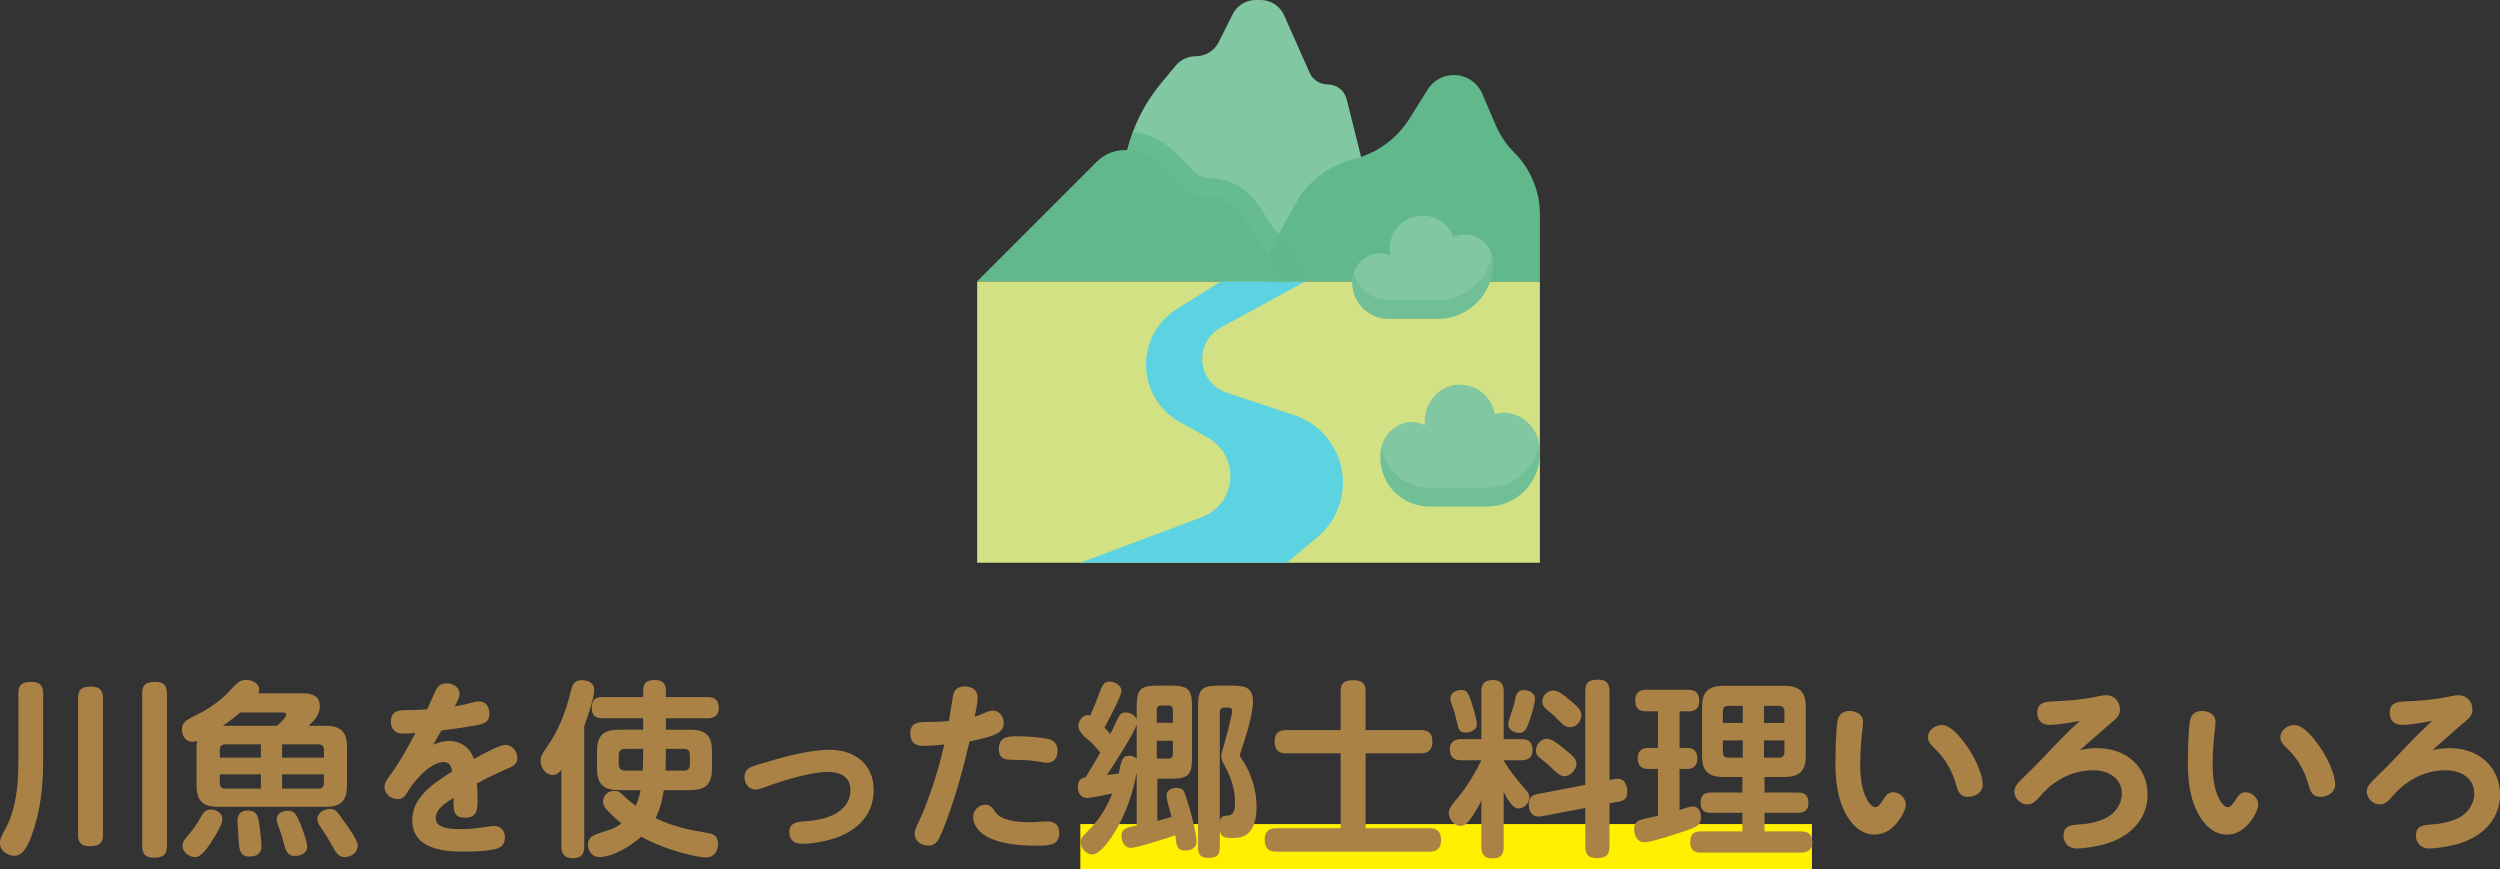
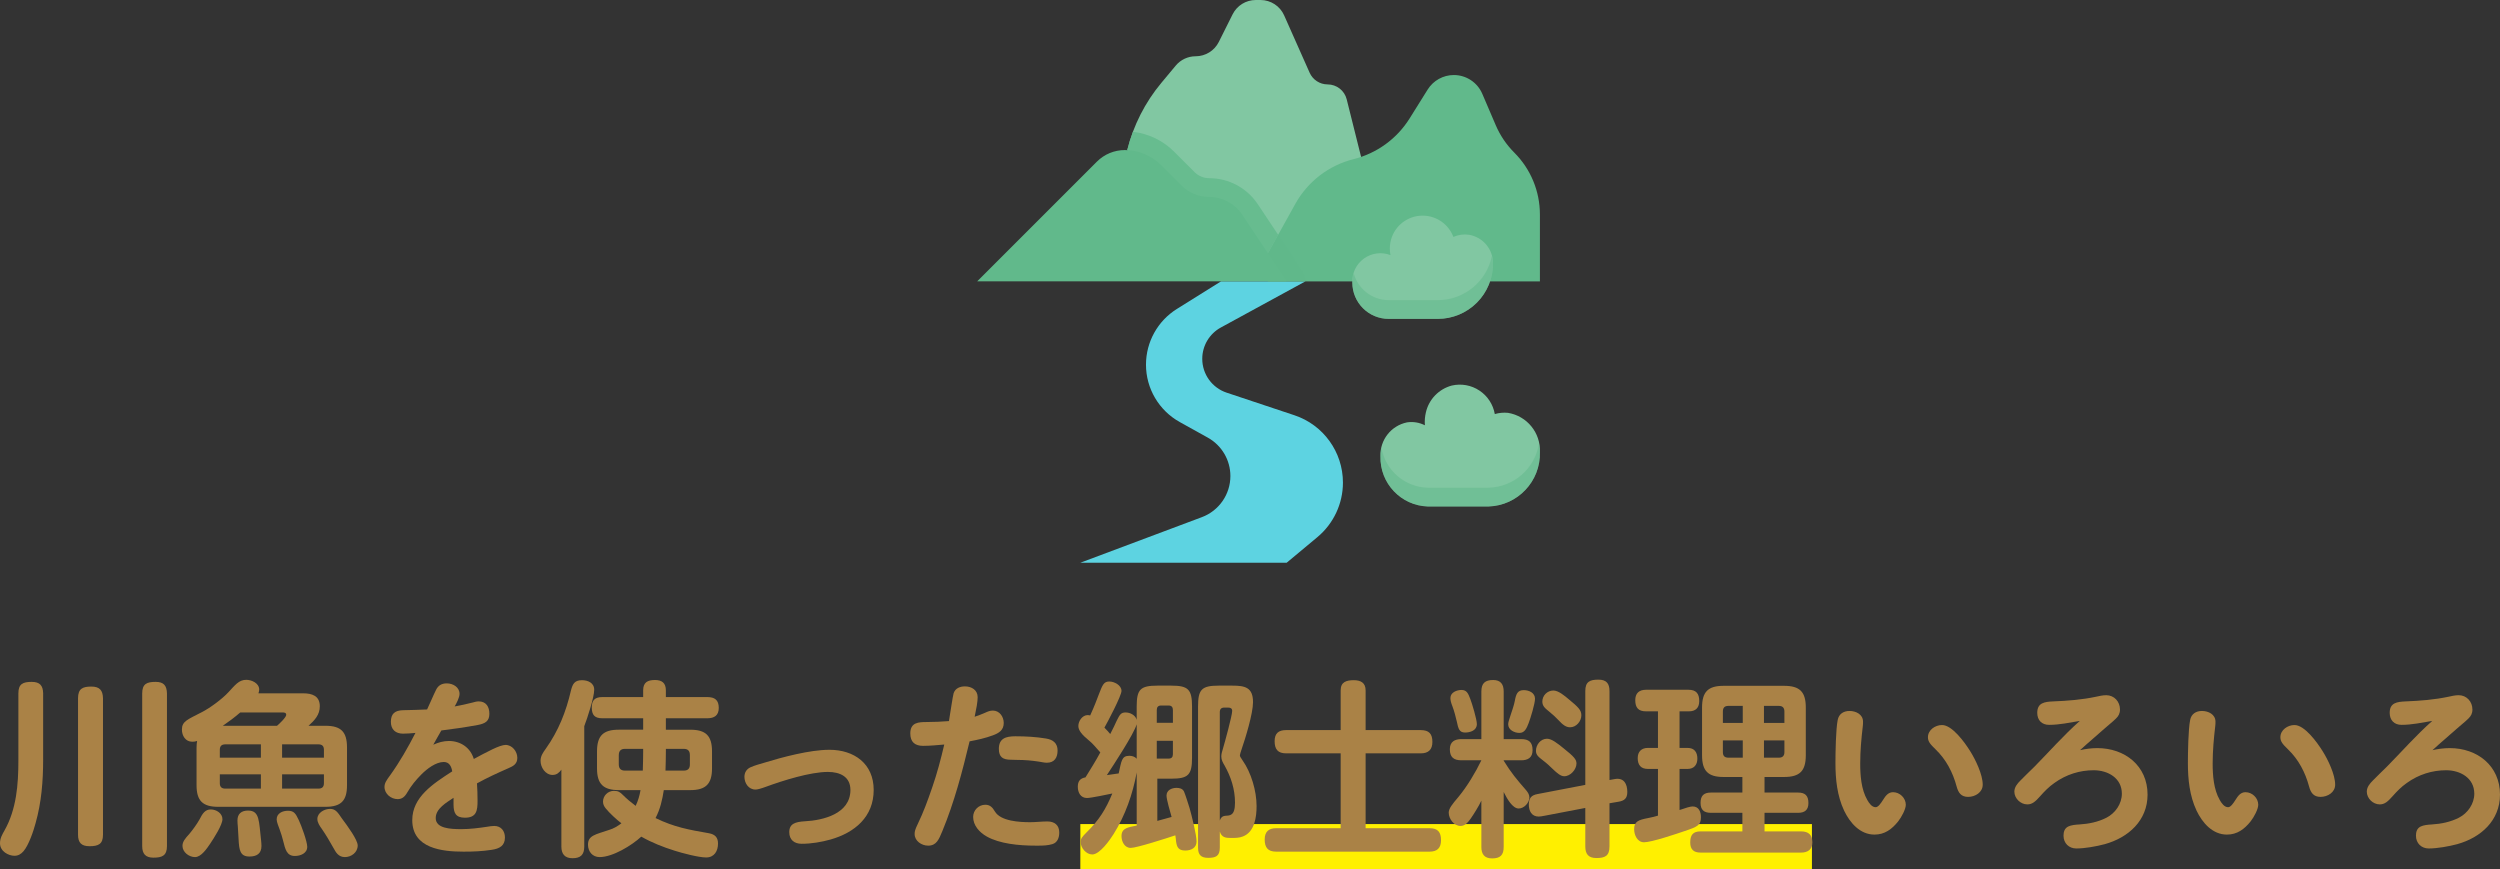
<svg xmlns="http://www.w3.org/2000/svg" viewBox="0 0 666.35 231.65">
  <rect x="0" y="0" width="666.35" height="231.65" fill="#333333" stroke="none" />
  <defs>
    <style>.cls-1{fill:none;isolation:isolate;}.cls-2{fill:#fff000;}.cls-3{fill:#aa8246;}.cls-4{fill:#d1e183;}.cls-5,.cls-6,.cls-7{fill:#61b98b;}.cls-8{fill:#5dd3e1;}.cls-9{fill:#81c7a2;}.cls-6{opacity:.8;}.cls-6,.cls-7{mix-blend-mode:multiply;}.cls-7{opacity:.5;}</style>
  </defs>
  <g class="cls-1">
    <g id="_レイヤー_2">
      <g id="_特集">
        <rect class="cls-2" x="287.952" y="219.65" width="195" height="12" />
        <path class="cls-3" d="m11.5,202.449c0,5.7-.449,11.4-2,16.901-.55,2.1-1.85,5.95-3.25,7.55-.65.75-1.4,1.2-2.4,1.2-1.5,0-3.85-1.1-3.85-3.35,0-1.3.6-2.35,1.2-3.4,3.2-5.65,3.7-12.301,3.7-18.651v-17.901c0-2.5,1.199-3.05,3.55-3.05,2.15,0,3,.95,3.05,3.05v17.651Zm15.951,20.051c0,2.5-1.25,3.05-3.6,3.05-2.15,0-3.051-.95-3.051-3.05v-36.402c0-2.55,1.25-3.1,3.551-3.1,2.2,0,3.05,1,3.1,3.1v36.402Zm17.051,3c0,2.55-1.25,3.1-3.6,3.1-2.101,0-3-1-3-3.1v-40.652c0-2.6,1.25-3.101,3.6-3.101,2.15,0,2.95,1,3,3.101v40.652Z" />
        <path class="cls-3" d="m80.791,184.798c2.35,0,4.45.65,4.45,3.45,0,2.3-1.4,3.75-3,5.201h4.5c4.15,0,5.75,1.6,5.75,5.8v10.05c0,4.15-1.6,5.75-5.75,5.75h-28.552c-4.15,0-5.8-1.6-5.8-5.75v-10.05c0-.7.05-1.1.149-1.75-.45.15-.85.2-1.3.2-1.8,0-2.75-1.6-2.75-3.25,0-2.2,1.5-2.65,5.25-4.601,2.2-1.1,5.5-3.55,7.15-5.35,1.75-1.85,2.75-3.3,4.75-3.3,1.45,0,3.45.9,3.45,2.6,0,.35-.1.65-.199,1h11.9Zm-32.152,40.653c0-1.1.7-1.95,1.801-3.15.899-1.05,2.05-2.65,2.75-3.9.8-1.6,1.5-2.65,3-2.65,1.45,0,3.101,1,3.101,2.6,0,1.55-2.351,5.15-3.251,6.5-.85,1.25-2.399,3.6-4.05,3.6-1.601,0-3.351-1.3-3.351-3Zm11.401-27.052c-1,0-1.45.5-1.45,1.45v2.1h10.95v-3.55h-9.5Zm9.5,8h-10.95v2.35c0,.95.45,1.45,1.45,1.45h9.5v-3.8Zm-10.15-12.951h14.451c.55-.45,2.45-2.25,2.45-2.9s-.601-.65-1.051-.65h-11.2c-1.5,1.3-3.051,2.45-4.65,3.55Zm6.75,22.601c3.15,0,2.851,2.95,3.45,7.9.051.5.101,1.05.101,1.55,0,2.05-1.3,2.8-3.2,2.8-2.5,0-2.75-1.7-2.9-4.601-.05-1.05-.1-2.15-.2-3.4-.05-.5-.1-1.15-.1-1.6,0-1.8,1.05-2.65,2.85-2.65Zm12.451,12.101c-2.15,0-2.55-1.7-3.15-4.15-.25-.9-.5-1.85-.899-2.9-.251-.75-.801-1.95-.801-2.7,0-1.65,1.601-2.3,3-2.3,1.601,0,2.051.7,2.9,2.5.65,1.35,2.25,5.7,2.25,7.101,0,1.75-1.8,2.45-3.3,2.45Zm-3.4-26.201h11.15v-2.1c0-.95-.449-1.45-1.449-1.45h-9.701v3.55Zm9.701,8.25c1,0,1.449-.5,1.449-1.45v-2.35h-11.15v3.8h9.701Zm6.2,7.9c1.5,2,4.25,5.75,4.25,7.25,0,1.9-1.75,3.1-3.4,3.1-1.7,0-2.4-1.2-3.1-2.5-.95-1.7-1.95-3.4-3.051-5-.55-.75-1.2-1.7-1.2-2.65,0-1.7,1.9-2.7,3.4-2.7,1.45,0,2.05.95,3.101,2.5Z" />
        <path class="cls-3" d="m116.234,183.848c.6-1.2,1.55-1.7,2.85-1.7,1.65,0,3.4,1,3.4,2.8,0,.95-.8,2.5-1.3,3.351,1.65-.3,3.25-.65,4.801-1.05.55-.15,1.05-.3,1.6-.3,2,0,2.851,1.45,2.851,3.3,0,1.9-1,2.6-3.15,3-3.301.6-6.4,1.05-9.65,1.45-.7,1.25-1.45,2.5-2.15,3.8,1.3-.6,2.7-1,4.15-1,3.1,0,5.75,1.75,6.65,4.8,1.399-.8,3.3-1.75,5-2.6,1.45-.7,2.75-1.15,3.45-1.15,1.8,0,3.15,1.75,3.15,3.45,0,1.6-1.05,2.2-2.351,2.75-2.85,1.25-5.7,2.55-8.4,4.05.101,1.55.15,3.1.15,4.601,0,2.55-.2,4.55-3.351,4.55-2.5,0-3.05-1.3-3.05-3.55v-1.75c-1.851,1.25-4.75,2.85-4.75,5.4,0,2.75,3.85,2.95,6.8,2.95,2.4,0,4.65-.3,7.001-.65.6-.1,1.199-.2,1.8-.2,1.8,0,2.85,1.3,2.85,3.101,0,2.2-1.5,2.95-3.45,3.25-2.6.4-5,.5-7.55.5-5.751,0-13.701-.85-13.701-8.4,0-6.15,5.551-9.701,10.65-13.001-.199-1.25-.75-2.5-2.25-2.5-2.1,0-4.45,1.8-5.95,3.3s-2.75,3.05-3.8,4.85c-.65,1.15-1.4,1.75-2.551,1.75-1.75,0-3.5-1.4-3.5-3.25,0-1,.5-1.75,1.5-3.1,2.551-3.55,4.75-7.4,6.751-11.301-1.101.1-2.2.2-3.301.2-2,0-3.25-1.1-3.25-3.15,0-2.15,1.05-3.05,3.25-3.1,2.15-.05,4.25-.1,6.4-.2.851-1.75,1.55-3.55,2.4-5.25Z" />
        <path class="cls-3" d="m155.729,225.65c0,2.2-1,3.1-3.15,3.1-2.05,0-2.95-1.15-2.95-3.1v-20.501c-.649.85-1.25,1.4-2.35,1.4-1.9,0-3.2-2-3.2-3.75,0-1.3.65-2.2,1.4-3.25,3.35-4.7,5.399-9.851,6.7-15.501.45-1.75.95-2.75,2.95-2.75,1.55,0,3.25.7,3.25,2.55,0,2-1.851,7.65-2.65,9.7v32.102Zm4.801-34.202c-2.051,0-2.801-.9-2.801-2.9,0-1.95.9-2.75,2.801-2.75h10.9v-1.8c0-2.1,1.15-2.75,3.15-2.75,1.85,0,2.9.8,2.9,2.75v1.8h11.05c2.001,0,3.051.8,3.051,2.9,0,2-1.2,2.75-3.051,2.75h-11.05v3.05h6.5c4.15,0,5.801,1.6,5.801,5.8v4.5c0,4.15-1.65,5.8-5.801,5.8h-7.051c-.399,2.6-.95,5.05-2.2,7.45,5.051,2.45,8.851,3.101,14.251,4.05,1.601.3,2.4,1.1,2.4,2.75,0,2-1,3.7-3.15,3.7-2.05,0-6.351-1.15-8.4-1.8-3.05-.95-6.101-2.15-8.9-3.75-2.55,2.35-7.601,5.45-11.101,5.45-1.9,0-3.101-1.45-3.101-3.3,0-2.5,2-2.7,5.65-3.95,1.2-.35,2.25-1,3.25-1.75-1.3-1-3.2-2.75-4.2-4-.449-.55-.7-1.1-.7-1.8,0-1.5,1.251-2.85,2.9-2.85,1.15,0,1.601.3,2.351,1.05,1.1,1.1,2.25,2.05,3.45,2.95.649-1.35,1.05-2.75,1.3-4.2h-5.8c-4.15,0-5.801-1.65-5.801-5.8v-4.5c0-4.2,1.65-5.8,5.801-5.8h6.5v-3.05h-10.9Zm10.9,8.951v-.8h-4.851c-1.1,0-1.649.55-1.649,1.7v2.45c0,1.1.55,1.65,1.649,1.65h4.751c.05-1.65.1-3.351.1-5Zm10.801,5c1.15,0,1.65-.55,1.65-1.65v-2.45c0-1.15-.5-1.7-1.65-1.7h-4.75v.65c0,1.7-.051,3.45-.101,5.15h4.851Z" />
        <path class="cls-3" d="m220.67,205.749c-4.7,0-12.001,2.3-16.501,3.951-1.351.5-2.301.75-2.801.75-1.85,0-2.95-1.7-2.95-3.4,0-1.15.601-2.1,1.65-2.55,1.1-.5,2.3-.8,3.45-1.15,5.05-1.55,12.351-3.5,17.551-3.5,6.601,0,11.801,3.7,11.801,10.7,0,7.151-5,11.351-11.45,13.201-2.5.7-5.15,1.15-7.751,1.15-1.95,0-3.3-1.05-3.3-3.1,0-2.25,1.6-2.75,4.2-2.9,4.75-.25,12.101-1.95,12.101-8.351,0-3.55-2.8-4.8-6-4.8Z" />
        <path class="cls-3" d="m254.185,184.748c.45-1.3,1.7-1.8,3-1.8,1.751,0,3.4.95,3.4,2.9,0,1.2-.35,3.05-.8,5.2.95-.3,1.9-.7,2.851-1.1.649-.3,1.25-.55,2-.55,1.75,0,2.899,1.6,2.899,3.3,0,1.9-1.25,2.7-2.899,3.3-2,.75-4.101,1.2-6.201,1.6-1.949,8.101-4.05,16.151-7.25,23.901-.95,2.3-1.6,3.9-3.8,3.9-1.751,0-3.601-1.25-3.601-3.1,0-.65.1-1.15.8-2.6,1.551-3.2,2.7-6.351,3.9-9.851,1.3-3.75,2.3-7.551,3.2-11.401-1.85.15-3.75.35-5.65.35-2.2,0-3.4-1.05-3.4-3.3,0-2.95,2.15-3.05,4.45-3.05,1.95,0,3.9-.1,5.851-.25.2-1.15,1.05-6.9,1.25-7.45Zm11.001,31.552c1.55,2.6,6.601,2.85,9.4,2.85,1.5,0,3.05-.2,4.601-.2,1.899,0,3.15,1,3.15,2.95,0,1.4-.5,2.7-1.851,3.1-1.2.35-2.45.4-3.65.4h-.8c-4.5,0-9.601-.5-13.051-2.45-1.95-1.1-3.601-2.95-3.601-5.2,0-1.8,1.45-3.25,3.251-3.25,1.25,0,1.899.7,2.55,1.8Zm13.851-13c-.7,0-1.45-.2-2.15-.3-1.949-.3-3.75-.45-5.6-.45-.601,0-1.2-.05-1.801-.05-2.2,0-3.25-.7-3.25-2.9,0-2.75,1.8-3.351,4.4-3.351,2.75,0,5.5.15,8.2.6,1.851.3,3.051,1.25,3.051,3.2,0,1.9-.851,3.25-2.851,3.25Z" />
        <path class="cls-3" d="m290.225,197.349c-1.9-1.55-2.801-2.7-2.801-3.85,0-1.3,1.051-2.9,2.501-2.9.199,0,.399.05.649.1,1.101-2.4,1.801-4.25,2.301-5.6,1-2.6,1.35-3.45,2.8-3.45,1.35,0,3.25,1,3.25,2.5,0,1.3-3.7,8.3-4.55,9.801.55.55,1.05,1.1,1.55,1.7.8-1.5,1.3-2.65,1.7-3.5.85-1.75,1.2-2.25,2.4-2.25s2.6.7,2.95,1.95v-3.5c0-4.6.95-5.6,5.55-5.6h3.65c4.551,0,5.551,1,5.551,5.6v13.601c0,4.6-1,5.6-5.551,5.6h-3.7v11.251c1.3-.35,2.55-.7,3.8-1.05-.35-1.3-1.35-4.6-1.35-5.7,0-1.45,1.4-2.05,2.65-2.05.75,0,1.6.15,2,.95.25.5,1.3,3.75,1.5,4.45.55,1.95,1.85,7.05,1.85,8.9,0,1.7-1.449,2.4-3,2.4-1.899,0-2.25-1-2.45-2.4-.05-.5-.1-1.05-.2-1.65-2.399.8-10.3,3.35-11.9,3.35-1.65,0-2.45-1.7-2.45-3.15,0-2.25,1.95-2.35,4.051-2.8v-14.151c-1.051,5.75-3.051,11.451-6.15,16.401-1,1.6-3.7,5.45-5.7,5.45-1.601,0-3.101-1.75-3.101-3.35,0-.85.45-1.4,1.6-2.55,3.301-3.25,5.101-6.1,6.851-10.351-1.25.25-5.65,1.2-6.75,1.2-1.7,0-2.45-1.45-2.45-3,0-1.45.6-2.25,2.05-2.5,1.351-2.2,2.75-4.4,3.95-6.65-1.149-1.3-2.1-2.45-3.05-3.2Zm4.8,9.25c1.051-.15,2.101-.3,3.15-.45.75-3.3.75-4.7,2.851-4.7.7,0,1.45.2,1.95.8v-9.201c-.75,2.6-6.201,10.901-7.951,13.551Zm17.602-13.951v-3.4c0-.75-.351-1.2-1.15-1.2h-2c-.8,0-1.15.45-1.15,1.2v3.4h4.301Zm-4.301,4.8v4.75h3.15c.8,0,1.15-.4,1.15-1.2v-3.55h-4.301Zm16.802,28.502c0,2.25-1.101,2.7-3.101,2.7-1.9,0-2.7-.8-2.7-2.7v-37.603c0-4.6.95-5.6,5.551-5.6h3.55c3.4,0,5.551.45,5.551,4.4,0,3.05-2.001,9.551-3.101,12.751-.1.3-.4,1.2-.4,1.4,0,.3.15.55.7,1.35,2.301,3.25,3.75,8.151,3.75,12.201,0,2.9-.5,6.9-3.649,8.101-.95.4-2.15.4-3.2.4-1.45,0-2.45-.15-2.95-1.7v4.3Zm1.399-8.5c1.25-.1,2.65.1,2.65-3.5,0-3.55-1.05-6.851-2.8-9.951-.45-.75-.851-1.45-.851-2.4,0-.65.25-1.45.45-2.1.45-1.5,2.45-8.801,2.45-10.001,0-.7-.45-.9-1.1-.9h-1.001c-.8,0-1.199.4-1.199,1.2v28.902c.25-.7.6-1.15,1.399-1.25Z" />
        <path class="cls-3" d="m378.692,194.599c2.2,0,3.1,1,3.1,3.15,0,2.05-1.05,3.05-3.1,3.05h-14.701v19.951h17.051c2.2,0,3.051,1.05,3.051,3.2,0,2.1-1.05,3.05-3.051,3.05h-40.902c-2.2,0-3.05-1.1-3.05-3.25,0-2.05,1.05-3,3.05-3h17.201v-19.951h-14.551c-2.2,0-3.05-1.1-3.05-3.25,0-2.05,1-2.95,3.05-2.95h14.551v-10.601c0-2.25,1.55-2.7,3.5-2.7,1.851,0,3.15.7,3.15,2.7v10.601h14.701Z" />
        <path class="cls-3" d="m391.991,218.2c-.85,1.2-1.649,1.95-2.7,1.95-1.75,0-3.149-1.9-3.149-3.55,0-1.1.95-2.25,2.6-4.2,2.25-2.7,4.601-6.601,6.101-9.751h-5.301c-2.1,0-3.1-.85-3.1-2.95,0-2,1.3-2.7,3.1-2.7h5.301v-12.701c0-2.2,1-3.05,3.15-3.05,2,0,2.8,1.15,2.8,3.05v12.701h4.65c2.05,0,3.05.8,3.05,2.95,0,2-1.25,2.7-3.05,2.7h-4.65v.1c1.95,3.2,3.601,5.15,6.001,7.9.449.55.85,1.15.85,1.9,0,1.4-1.4,2.95-2.851,2.95-1.649,0-3.1-2.6-4-4.4v14.651c0,2.2-.95,3.05-3.1,3.05-2.001,0-2.851-1.1-2.851-3.05v-12.351c-.7,1.5-1.95,3.5-2.851,4.8Zm-.1-31.902c.5,1.3,1.75,5.451,1.75,6.701,0,1.7-1.75,2.25-3.15,2.25-1.55,0-1.8-1.05-2.2-2.95-.25-1.1-.699-2.85-1.199-4.15-.301-.75-.5-1.45-.5-2.1,0-1.5,1.699-2.15,2.949-2.15,1.45,0,1.801,1,2.351,2.4Zm10.65,4.601c.45-1.3,1.051-3.15,1.2-4,.351-1.95.75-2.95,2.4-2.95,1.4,0,3,.7,3,2.3,0,1.3-1.2,5.2-1.7,6.5-.55,1.4-1.05,2.6-2.45,2.6-1.35,0-3-.8-3-2.3,0-.45.2-1.1.55-2.15Zm27.852,16.751c2.45-.45,3.351,1.3,3.351,3.45,0,1.7-.8,2.35-2.4,2.6l-2.35.4v11.501c0,2.55-1.2,3.1-3.5,3.1-2.101,0-2.95-1.05-2.95-3.1v-10.251l-10.701,2.05c-.75.15-1.4.25-1.7.25-1.9,0-2.65-1.5-2.65-3.2s.65-2.5,2.301-2.8l12.751-2.45v-25.002c0-2.5,1.199-3.05,3.5-3.05,2.1,0,2.95,1,2.95,3.05v23.702l1.399-.25Zm-13.7-8.25c2.9,2.3,3.5,3.05,3.5,4.1,0,1.6-1.6,3.4-3.25,3.4-.9,0-1.801-.7-3.15-2-.6-.6-1.45-1.4-2.5-2.2-1.3-1-1.9-1.5-1.9-2.6,0-1.6,1.25-3.2,2.95-3.2,1.25,0,2.8,1.25,4.351,2.5Zm-2.65-15.351c1.35,0,3.05,1.45,4.05,2.3,2.551,2.1,3.4,2.9,3.4,4.3,0,1.6-1.35,3.2-3,3.2-1.1,0-1.95-.65-3.15-1.95-.6-.65-1.399-1.4-2.45-2.25-1.2-.95-1.8-1.55-1.8-2.65,0-1.6,1.3-2.95,2.95-2.95Z" />
        <path class="cls-3" d="m451.166,214.95c1.65,0,2.2,1.45,2.2,2.85,0,2.15-.9,2.55-4.3,3.7-2.2.75-8.851,3-10.852,3-1.8,0-2.649-1.9-2.649-3.5,0-2,1.05-2.45,3.7-2.95.8-.15,1.8-.4,2.649-.65v-12.451h-2.7c-1.85,0-2.699-1.05-2.699-2.9,0-1.7,1-2.7,2.699-2.7h2.7v-9.75h-3.2c-2.05,0-2.85-1-2.85-3,0-1.85,1.05-2.75,2.85-2.75h11.352c2,0,2.85,1,2.85,3,0,1.8-.95,2.75-2.75,2.75h-2.5v9.75h2.15c1.8,0,2.6,1.15,2.6,2.851,0,1.65-.9,2.75-2.6,2.75h-2.15v10.951c1.7-.6,2.9-.95,3.5-.95Zm19.151-3.7h8.95c1.9,0,2.75.85,2.75,2.8,0,1.85-1,2.6-2.75,2.6h-8.95v4.95h9.75c2.001,0,3.001.95,3.001,2.95,0,1.9-1.25,2.7-3.001,2.7h-26.801c-1.851,0-2.751-.85-2.751-2.7,0-2,.75-2.95,2.751-2.95h11.15v-4.95h-8.4c-1.851,0-2.75-.8-2.75-2.65,0-1.9.85-2.75,2.75-2.75h8.4v-4.15h-5c-4.15,0-5.751-1.6-5.751-5.8v-12.701c0-4.2,1.601-5.8,5.751-5.8h16.101c4.2,0,5.801,1.6,5.801,5.8v12.701c0,4.2-1.601,5.8-5.801,5.8h-5.2v4.15Zm-5.801-23.102h-3.85c-1,0-1.45.5-1.45,1.5v3.05h5.3v-4.55Zm-5.3,9.201v3.15c0,.95.45,1.45,1.45,1.45h3.85v-4.601h-5.3Zm16.4-4.65v-3.05c0-1-.5-1.5-1.45-1.5h-4v4.55h5.45Zm-5.45,9.251h4c.95,0,1.45-.5,1.45-1.45v-3.15h-5.45v4.601Z" />
        <path class="cls-3" d="m491.522,216.05c-1.851-3.95-2.301-8.351-2.301-12.651,0-2.85.101-9,.601-11.5.3-1.6,1.55-2.4,3.15-2.4,1.7,0,3.6.9,3.6,2.851,0,.35,0,.75-.05,1.1-.4,3.35-.7,6.7-.7,10.05,0,3.15.25,6.9,1.9,9.75.45.8,1.2,1.9,2.2,1.9.7,0,1.35-.95,2.05-2.05.601-.95,1.301-1.95,2.601-1.95,1.8,0,3.4,1.55,3.4,3.351,0,1.15-1.101,3.25-2.051,4.45-1.649,2.05-3.55,3.5-6.3,3.5-3.851,0-6.551-3.15-8.101-6.4Zm26.102-22.801c2.7,0,6,4.55,7.5,6.95,1.45,2.3,3.351,6.25,3.351,8.951,0,2.05-2,3.25-3.9,3.25-1.85,0-2.601-1.1-3.05-2.75-1-3.75-2.801-7.2-5.601-9.9-1.45-1.4-2.05-2.1-2.05-3.25,0-1.95,1.949-3.25,3.75-3.25Z" />
        <path class="cls-3" d="m559.01,199.399c7.35,0,13.4,4.7,13.4,12.401,0,6.9-5.101,11.451-11.4,13.201-2.25.6-5.301,1.15-7.601,1.15-1.95,0-3.4-1.4-3.4-3.4,0-1,.25-1.95,1.25-2.45.8-.4,2.05-.5,2.95-.55,2.5-.15,5-.65,7.251-1.8,2.35-1.2,4.1-3.7,4.1-6.4,0-4.201-3.75-6.25-7.5-6.25-3.7,0-7.301,1.1-10.501,3.4-1.5,1.05-2.65,2.25-3.851,3.601-1.199,1.35-2.05,2.1-3.35,2.1-1.8,0-3.45-1.6-3.45-3.4,0-1.2.8-2.15,1.6-2.95,1.2-1.25,2.4-2.35,3.751-3.7,3.899-3.95,7.8-8.4,12.101-12.201-2.7.45-5.45,1.05-8.201,1.05-1.949,0-3.149-1.25-3.149-3.2,0-2.7,1.95-2.95,4.25-3.05,3.8-.15,7.7-.45,11.45-1.25.9-.2,1.751-.4,2.7-.4,2.101,0,3.65,1.7,3.65,3.8,0,1.1-.399,1.75-1.05,2.4-1,1-2.101,1.8-3.2,2.8-2.15,1.95-4.301,3.701-6.4,5.65,1.5-.35,3.05-.55,4.601-.55Z" />
        <path class="cls-3" d="m585.462,216.05c-1.851-3.95-2.301-8.351-2.301-12.651,0-2.85.101-9,.601-11.5.3-1.6,1.55-2.4,3.15-2.4,1.7,0,3.6.9,3.6,2.851,0,.35,0,.75-.05,1.1-.4,3.35-.7,6.7-.7,10.05,0,3.15.25,6.9,1.9,9.75.45.8,1.2,1.9,2.2,1.9.7,0,1.35-.95,2.05-2.05.601-.95,1.301-1.95,2.601-1.95,1.8,0,3.4,1.55,3.4,3.351,0,1.15-1.101,3.25-2.051,4.45-1.649,2.05-3.55,3.5-6.3,3.5-3.851,0-6.551-3.15-8.101-6.4Zm26.102-22.801c2.7,0,6,4.55,7.5,6.95,1.45,2.3,3.351,6.25,3.351,8.951,0,2.05-2,3.25-3.9,3.25-1.85,0-2.601-1.1-3.05-2.75-1-3.75-2.801-7.2-5.601-9.9-1.45-1.4-2.05-2.1-2.05-3.25,0-1.95,1.949-3.25,3.75-3.25Z" />
        <path class="cls-3" d="m652.949,199.399c7.35,0,13.4,4.7,13.4,12.401,0,6.9-5.101,11.451-11.4,13.201-2.25.6-5.301,1.15-7.601,1.15-1.95,0-3.4-1.4-3.4-3.4,0-1,.25-1.95,1.25-2.45.8-.4,2.05-.5,2.95-.55,2.5-.15,5-.65,7.251-1.8,2.35-1.2,4.1-3.7,4.1-6.4,0-4.201-3.75-6.25-7.5-6.25-3.7,0-7.301,1.1-10.501,3.4-1.5,1.05-2.65,2.25-3.851,3.601-1.199,1.35-2.05,2.1-3.35,2.1-1.8,0-3.45-1.6-3.45-3.4,0-1.2.8-2.15,1.6-2.95,1.2-1.25,2.4-2.35,3.751-3.7,3.899-3.95,7.8-8.4,12.101-12.201-2.7.45-5.45,1.05-8.201,1.05-1.949,0-3.149-1.25-3.149-3.2,0-2.7,1.95-2.95,4.25-3.05,3.8-.15,7.7-.45,11.45-1.25.9-.2,1.751-.4,2.7-.4,2.101,0,3.65,1.7,3.65,3.8,0,1.1-.399,1.75-1.05,2.4-1,1-2.101,1.8-3.2,2.8-2.15,1.95-4.301,3.701-6.4,5.65,1.5-.35,3.05-.55,4.601-.55Z" />
        <path class="cls-9" d="m300.451,39.998c1.644-6.582,4.756-12.706,9.099-17.917l3.829-4.596c1.312-1.574,3.254-2.485,5.303-2.485,2.614,0,5.005-1.476,6.175-3.815l3.685-7.37c1.17-2.339,3.561-3.815,6.175-3.815h1.25c2.728,0,5.202,1.606,6.31,4.1l6.795,15.287c.842,1.889,2.715,3.109,4.785,3.112,2.405,0,4.505,1.636,5.091,3.969l3.841,15.357-17.339,28.758-19.999-.587-24.998-29.998Z" />
-         <polyline class="cls-4" points="410.445 149.991 260.454 149.991 260.454 122.493 260.454 122.981 260.454 74.995 410.445 74.995" />
        <path class="cls-8" d="m287.952,149.991l32.403-12.151c4.568-1.714,7.594-6.082,7.594-10.96,0-4.251-2.304-8.167-6.02-10.232l-7.478-4.155c-5.556-3.087-9.002-8.943-9-15.299,0-6.035,3.109-11.645,8.227-14.843l11.772-7.356h22.499l-22.544,12.298c-3.055,1.665-4.956,4.866-4.954,8.346-.003,4.095,2.615,7.729,6.5,9.023l18.058,6.018c7.726,2.575,12.937,9.806,12.939,17.95,0,5.615-2.495,10.938-6.808,14.534l-8.191,6.827h-54.997Z" />
        <path class="cls-9" d="m367.947,121.605c-.165-4.332,2.829-8.149,7.075-9.024,1.629-.247,3.296.023,4.764.771-.09-1.15.002-2.309.269-3.434.796-3.476,3.447-6.227,6.892-7.15,2.536-.591,5.205-.112,7.376,1.327,2.173,1.437,3.657,3.707,4.103,6.272,1.144-.342,2.347-.452,3.535-.327,5.061.843,8.701,5.325,8.484,10.452.21,7.785-5.921,14.27-13.704,14.5h-16.149c-7.185-.212-12.843-6.201-12.644-13.386h0Z" />
        <path class="cls-7" d="m396.741,129.992h-16.149c-6.123-.135-11.298-4.575-12.361-10.606-.179.726-.275,1.471-.283,2.22-.199,7.185,5.459,13.175,12.644,13.386h16.149c7.783-.23,13.914-6.715,13.704-14.5-.007-.762-.091-1.52-.251-2.264-1.05,6.658-6.713,11.611-13.453,11.763h0Z" />
        <path class="cls-5" d="m337.949,67.496l7.312-13.165c3.31-5.953,8.94-10.271,15.549-11.923,6.183-1.546,11.524-5.429,14.902-10.834l4.814-7.703c1.506-2.409,4.147-3.874,6.987-3.872,3.297.005,6.274,1.969,7.573,5l3.592,8.38c1.168,2.724,2.845,5.203,4.943,7.3,4.368,4.37,6.822,10.294,6.824,16.474v17.844h-72.496v-7.5Z" />
        <path class="cls-6" d="m325.45,69.996l12.499.368v-2.868l2.733-4.917-5.446-8.165c-2.876-4.326-7.729-6.924-12.924-6.917-1.467-.003-2.873-.586-3.913-1.619l-5.429-5.433c-2.957-2.967-6.835-4.84-10.999-5.312-.599,1.592-1.107,3.216-1.52,4.865l24.998,29.998Z" />
        <path class="cls-7" d="m347.108,72.224l-6.427-9.645-2.733,4.917v7.5h9.972c.01-.985-.272-1.95-.812-2.772h0Z" />
        <path class="cls-5" d="m260.454,74.995l31.914-31.914c1.974-1.974,4.653-3.084,7.446-3.084,3.61,0,7.07,1.434,9.621,3.984l5.431,5.431c1.974,1.974,4.653,3.084,7.446,3.084,3.522,0,6.811,1.759,8.766,4.691l11.871,17.808h-82.495Z" />
        <path class="cls-9" d="m397.945,70.281c.062-3.784-2.638-7.049-6.365-7.702-1.426-.216-2.882-.018-4.199.57-1.377-3.666-5.024-5.971-8.927-5.643-3.904.33-7.112,3.214-7.855,7.06-.215,1.137-.207,2.304.023,3.439v-.01c-2.357-.908-5.013-.568-7.063.905-2.051,1.474-3.221,3.882-3.112,6.404,0,5.353,4.337,9.69,9.69,9.69h13.093c3.903,0,7.644-1.551,10.404-4.31,2.759-2.76,4.31-6.502,4.31-10.404h0Z" />
        <path class="cls-7" d="m383.231,79.995h-13.093c-4.367-.01-8.183-2.944-9.316-7.16-.247.799-.374,1.632-.374,2.469,0,5.353,4.337,9.69,9.69,9.69h13.093c3.903,0,7.644-1.551,10.404-4.31,2.759-2.76,4.31-6.502,4.31-10.404-.01-.693-.109-1.384-.298-2.052-1.401,6.848-7.426,11.767-14.416,11.767h0Z" />
      </g>
    </g>
  </g>
</svg>